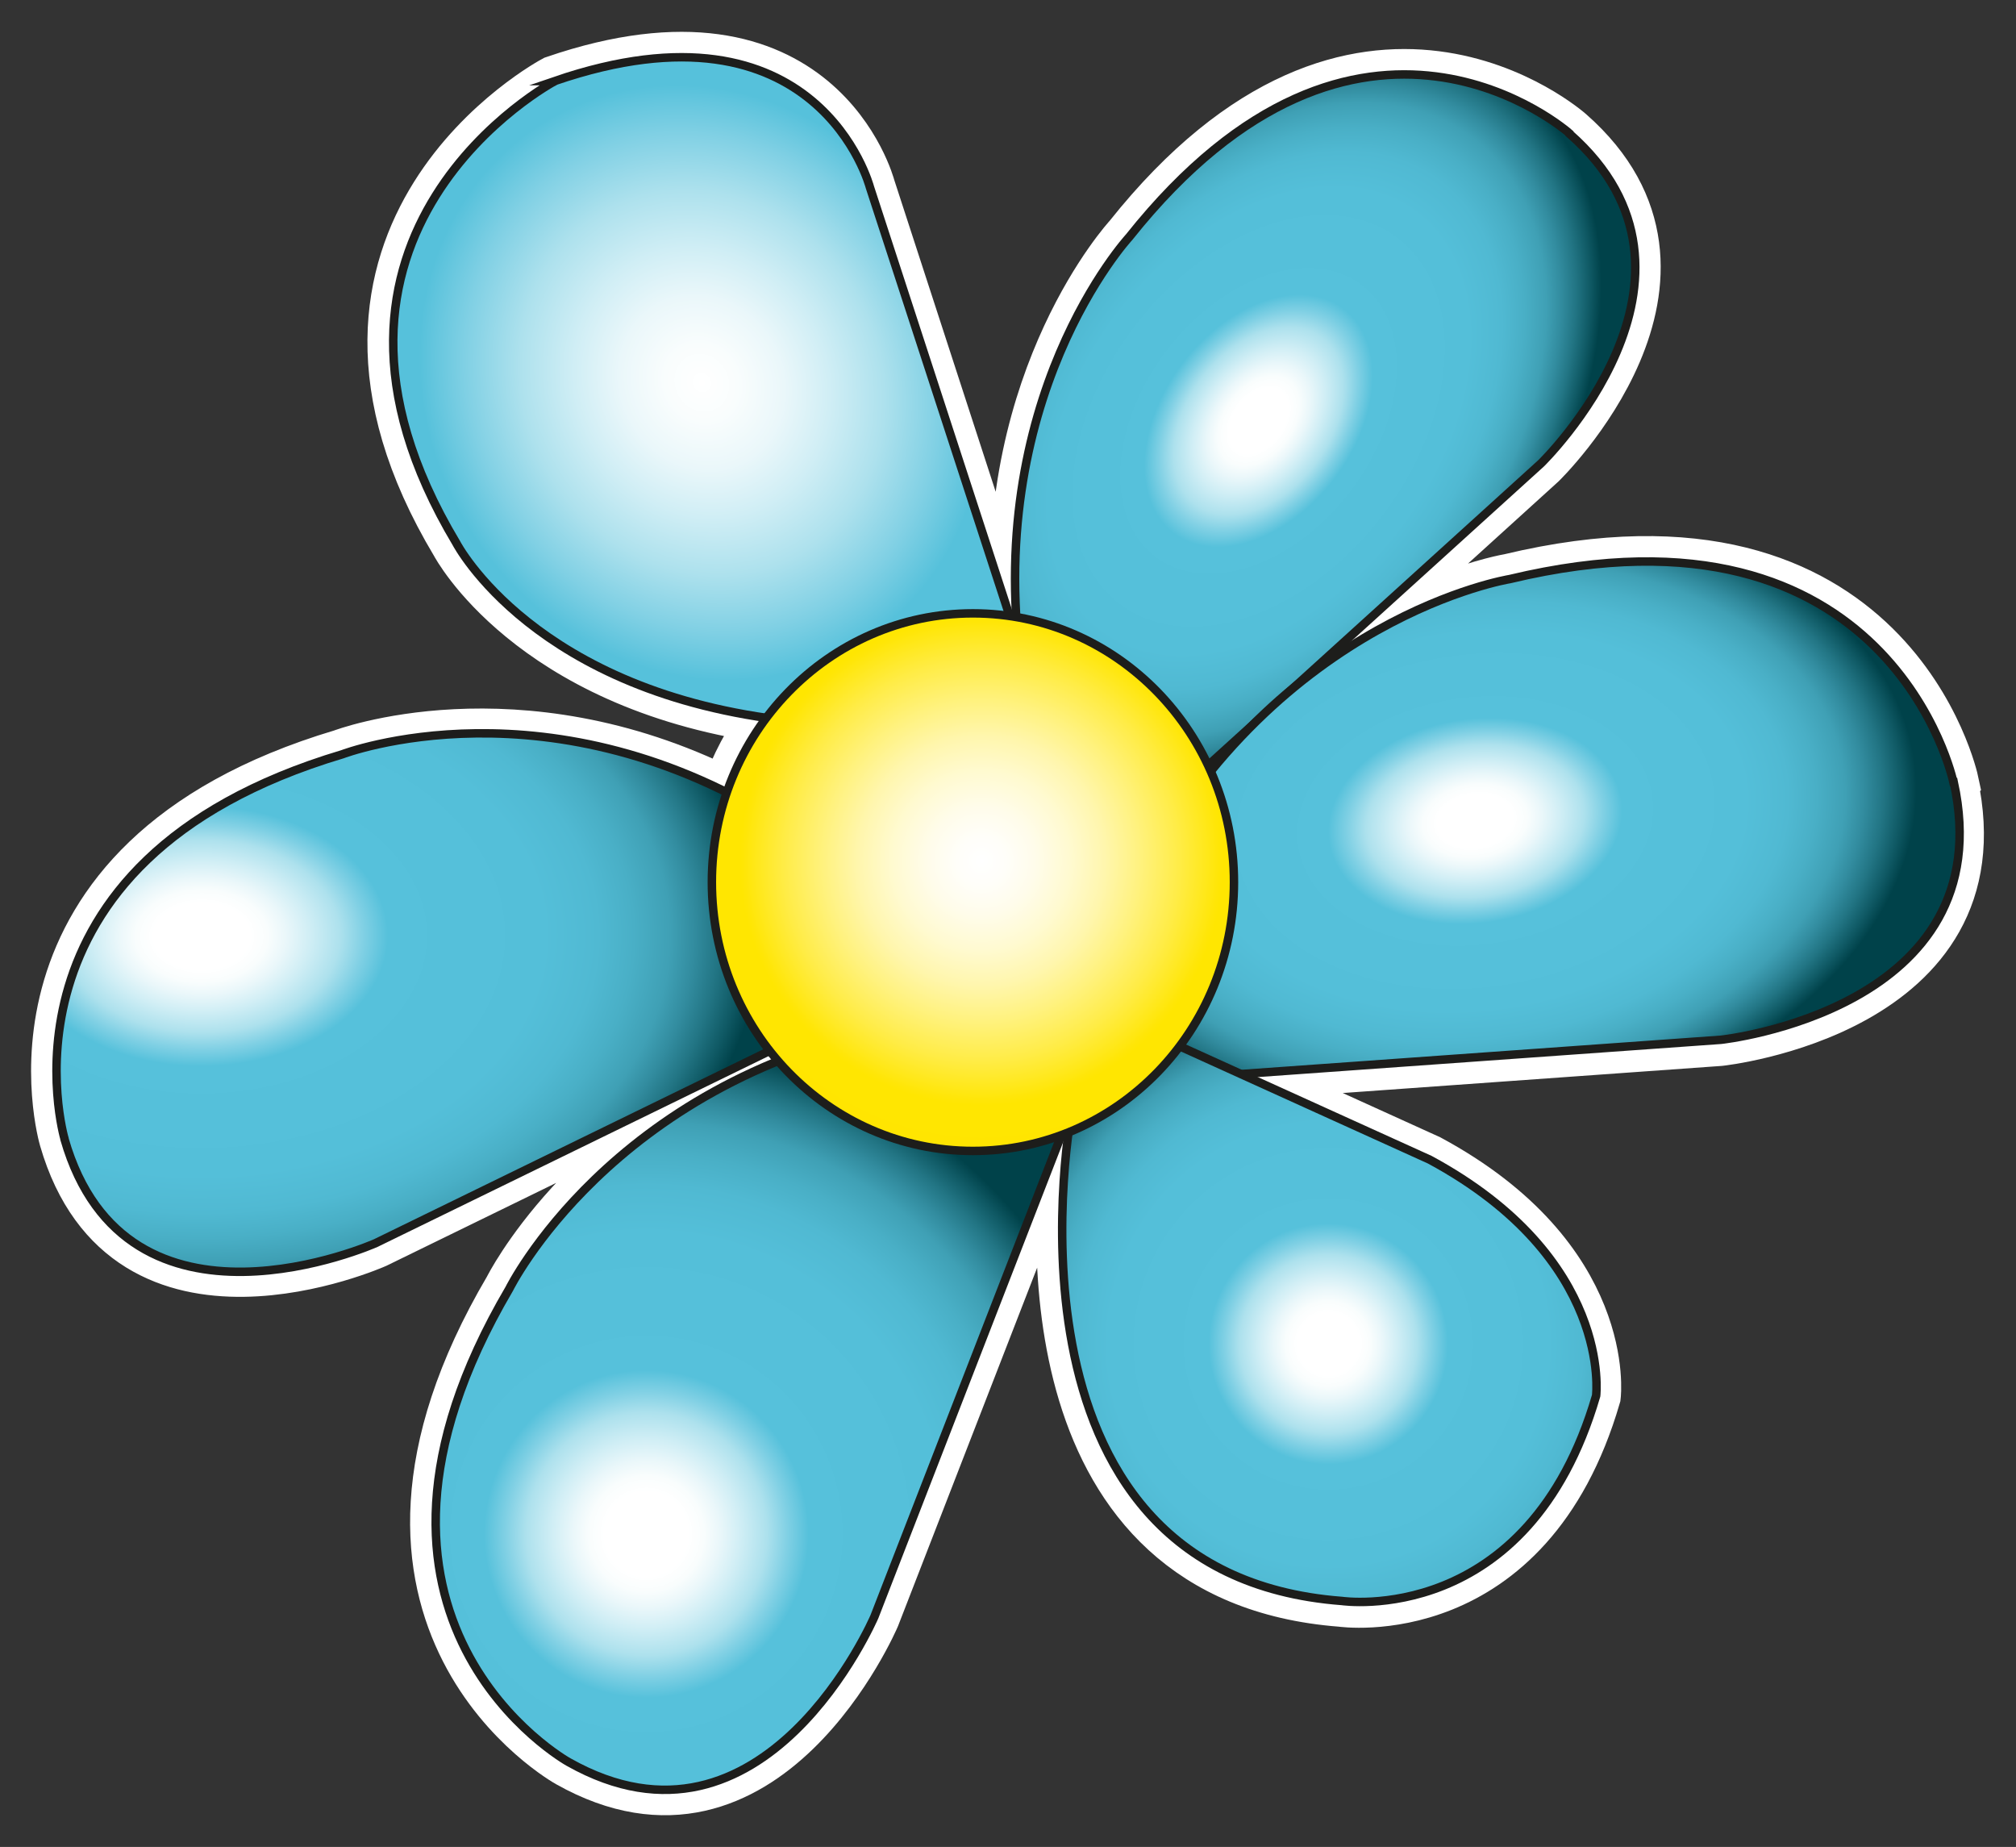
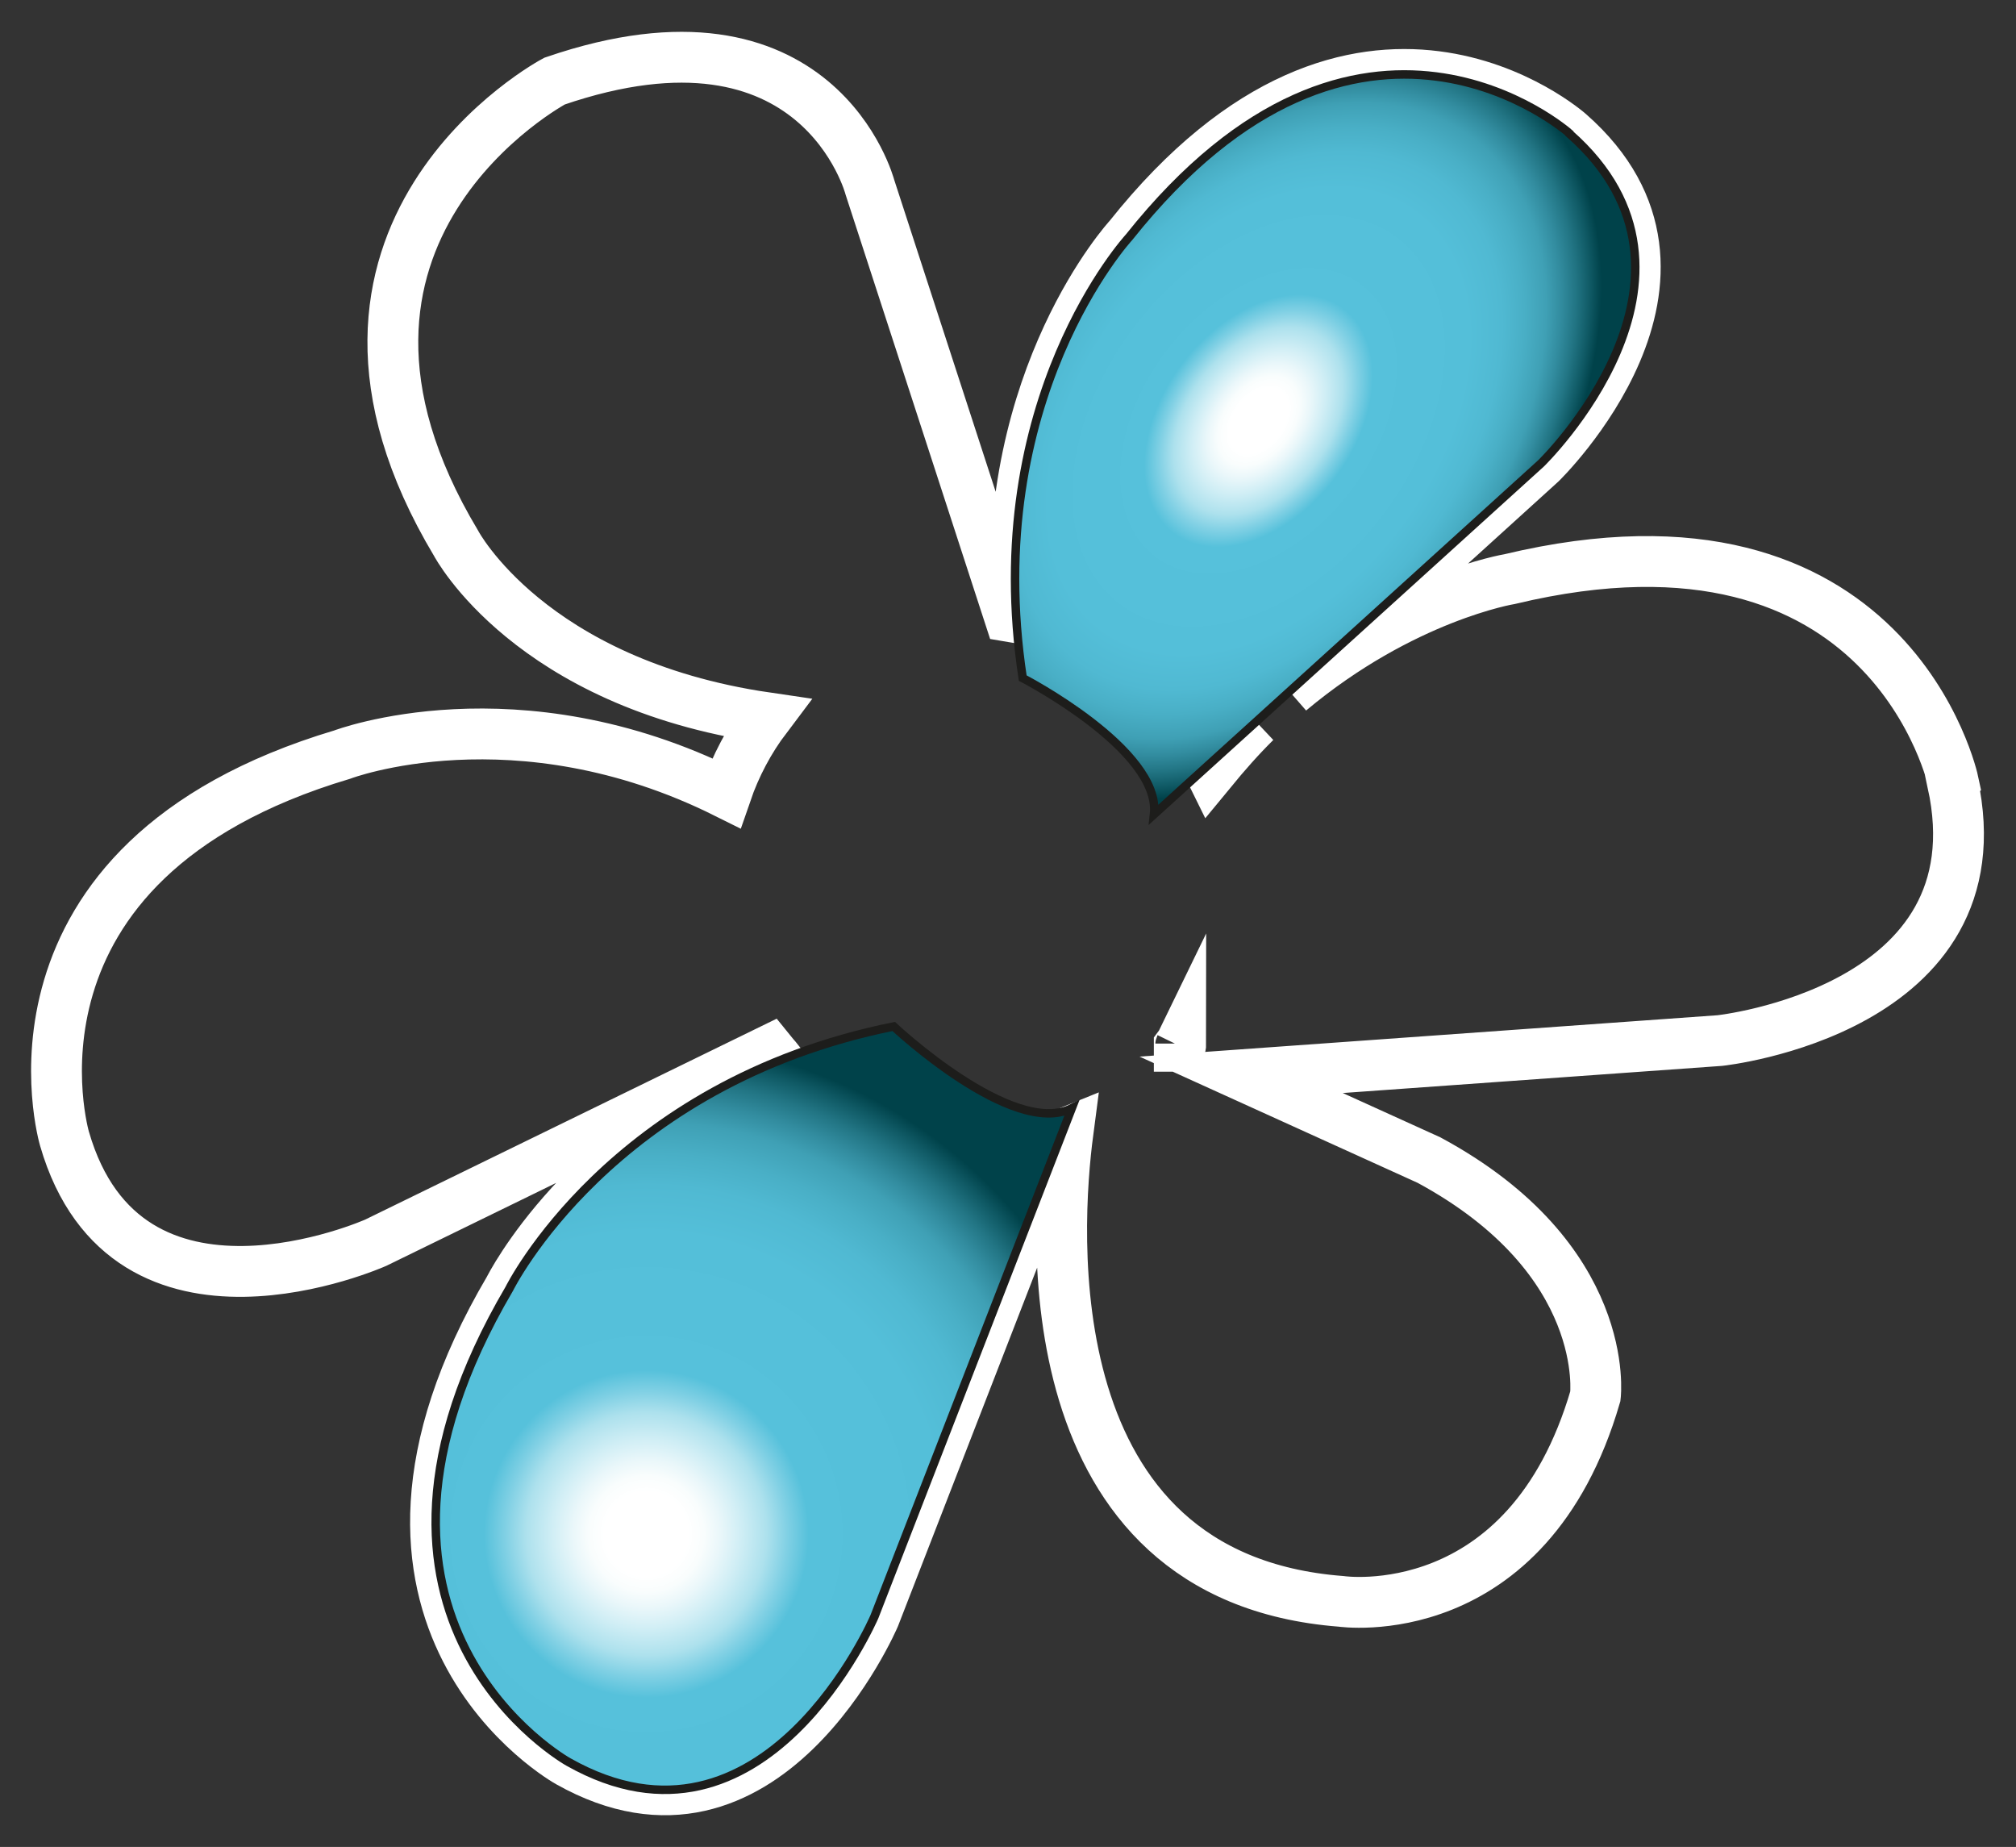
<svg xmlns="http://www.w3.org/2000/svg" width="119" height="109" viewBox="0 0 119 109" fill="none">
  <rect x="0" y="0" width="119" height="109" fill="#333333" stroke="none" />
  <path d="M115.303 46.153C115.303 46.153 111.629 28.784 89.116 34.176C89.116 34.176 82.792 35.21 76.134 40.782L90.964 27.323C90.964 27.323 102.277 16.336 92.635 7.865C92.635 7.865 80.276 -3.123 66.648 13.999C66.648 13.999 59.121 22.155 59.99 36.446C59.856 36.423 59.722 36.401 59.589 36.379L51.35 11.055C51.35 11.055 48.321 -0.562 32.734 4.786C32.734 4.786 15.921 13.707 26.922 32.064C26.922 32.064 31.264 40.311 45.226 42.355C44.224 43.681 43.422 45.187 42.866 46.804C30.462 40.625 20.197 44.535 20.197 44.535C-1.025 50.871 3.808 67.207 3.808 67.207C7.482 79.902 22.179 73.341 22.179 73.341L45.426 61.994C45.605 62.218 45.783 62.398 45.961 62.623C34.404 67.319 30.061 76.06 30.061 76.06C18.527 95.653 33.558 103.989 33.558 103.989C45.159 110.528 51.617 95.406 51.617 95.406L62.662 66.96C62.795 66.915 62.929 66.87 63.04 66.825C62.306 72.42 60.836 93.092 79.162 94.507C79.162 94.507 90.163 96.125 94.171 82.396C94.171 82.396 95.173 74.307 84.351 68.465L73.261 63.432L101.519 61.41C101.519 61.41 118.198 59.635 115.259 46.198L115.303 46.153ZM71.458 45.546C71.391 45.411 71.346 45.299 71.279 45.164L74.108 42.602C73.217 43.479 72.326 44.49 71.458 45.546ZM69.609 61.724C69.609 61.724 69.676 61.634 69.698 61.589C69.698 61.634 69.698 61.702 69.676 61.747H69.609V61.724Z" stroke="white" stroke-width="3" stroke-miterlimit="10" />
  <path d="M92.635 7.865C92.635 7.865 80.276 -3.123 66.648 13.999C66.648 13.999 57.852 23.526 60.369 40.019C60.369 40.019 68.541 44.243 68.118 48.063L90.965 27.346C90.965 27.346 102.277 16.358 92.635 7.887V7.865Z" fill="url(#paint0_radial_544_3728)" stroke="#1D1D1B" stroke-width="0.5" stroke-miterlimit="10" />
-   <path d="M3.808 67.207C3.808 67.207 -1.024 50.849 20.219 44.512C20.219 44.512 32.534 39.794 46.473 48.804C46.473 48.804 46.896 58.398 50.548 59.522L22.179 73.363C22.179 73.363 7.46 79.924 3.808 67.229V67.207Z" fill="url(#paint1_radial_544_3728)" stroke="#1D1D1B" stroke-width="0.5" stroke-miterlimit="10" />
  <path d="M33.558 103.989C33.558 103.989 18.549 95.653 30.062 76.06C30.062 76.06 36.029 63.949 52.753 60.578C52.753 60.578 59.767 67.162 63.263 65.409L51.617 95.406C51.617 95.406 45.137 110.528 33.558 103.989Z" fill="url(#paint2_radial_544_3728)" stroke="#1D1D1B" stroke-width="0.5" stroke-miterlimit="10" />
-   <path d="M32.756 4.786C32.756 4.786 15.944 13.707 26.944 32.064C26.944 32.064 31.554 40.94 46.763 42.558C46.763 42.558 56.783 36.154 59.99 37.569L51.35 11.055C51.35 11.055 48.322 -0.562 32.734 4.786H32.756Z" fill="url(#paint3_radial_544_3728)" stroke="#1D1D1B" stroke-width="0.5" stroke-miterlimit="10" />
-   <path d="M115.303 46.152C115.303 46.152 111.629 28.783 89.116 34.176C89.116 34.176 75.533 36.356 67.272 51.86C67.272 51.86 71.614 60.803 68.853 63.701L101.586 61.364C101.586 61.364 118.265 59.589 115.326 46.152H115.303Z" fill="url(#paint4_radial_544_3728)" stroke="#1D1D1B" stroke-width="0.5" stroke-miterlimit="10" />
-   <path d="M63.286 65.409C63.286 65.409 57.986 92.867 79.207 94.484C79.207 94.484 90.208 96.102 94.216 82.373C94.216 82.373 95.218 74.284 84.396 68.442L68.786 61.364L63.286 65.431V65.409Z" fill="url(#paint5_radial_544_3728)" stroke="#1D1D1B" stroke-width="0.5" stroke-miterlimit="10" />
-   <path d="M57.429 67.925C65.939 67.925 72.838 60.823 72.838 52.062C72.838 43.301 65.939 36.198 57.429 36.198C48.919 36.198 42.02 43.301 42.02 52.062C42.02 60.823 48.919 67.925 57.429 67.925Z" fill="url(#paint6_radial_544_3728)" stroke="#1D1D1B" stroke-width="0.5" stroke-miterlimit="10" />
  <defs>
    <radialGradient id="paint0_radial_544_3728" cx="0" cy="0" r="1" gradientUnits="userSpaceOnUse" gradientTransform="translate(74.275 24.842) rotate(127.54) scale(26.895 18.247)">
      <stop offset="0.08" stop-color="white" />
      <stop offset="0.11" stop-color="#F9FDFD" />
      <stop offset="0.14" stop-color="#EAF7FA" />
      <stop offset="0.18" stop-color="#D0EEF5" />
      <stop offset="0.23" stop-color="#ADE1ED" />
      <stop offset="0.27" stop-color="#80D0E4" />
      <stop offset="0.31" stop-color="#56C1DB" />
      <stop offset="0.57" stop-color="#54BFD9" />
      <stop offset="0.66" stop-color="#50B9D2" />
      <stop offset="0.72" stop-color="#49AFC6" />
      <stop offset="0.78" stop-color="#3FA0B5" />
      <stop offset="0.82" stop-color="#328C9F" />
      <stop offset="0.86" stop-color="#227584" />
      <stop offset="0.9" stop-color="#0F5964" />
      <stop offset="0.93" stop-color="#00424A" />
    </radialGradient>
    <radialGradient id="paint1_radial_544_3728" cx="0" cy="0" r="1" gradientUnits="userSpaceOnUse" gradientTransform="translate(11.905 55.234) rotate(-0.363) scale(35.517 24.729)">
      <stop offset="0.08" stop-color="white" />
      <stop offset="0.11" stop-color="#F9FDFD" />
      <stop offset="0.14" stop-color="#EAF7FA" />
      <stop offset="0.18" stop-color="#D0EEF5" />
      <stop offset="0.23" stop-color="#ADE1ED" />
      <stop offset="0.27" stop-color="#80D0E4" />
      <stop offset="0.31" stop-color="#56C1DB" />
      <stop offset="0.57" stop-color="#54BFD9" />
      <stop offset="0.66" stop-color="#50B9D2" />
      <stop offset="0.72" stop-color="#49AFC6" />
      <stop offset="0.78" stop-color="#3FA0B5" />
      <stop offset="0.82" stop-color="#328C9F" />
      <stop offset="0.86" stop-color="#227584" />
      <stop offset="0.9" stop-color="#0F5964" />
      <stop offset="0.93" stop-color="#00424A" />
    </radialGradient>
    <radialGradient id="paint2_radial_544_3728" cx="0" cy="0" r="1" gradientUnits="userSpaceOnUse" gradientTransform="translate(38.145 90.53) scale(30.93 31.21)">
      <stop offset="0.08" stop-color="white" />
      <stop offset="0.11" stop-color="#F9FDFD" />
      <stop offset="0.14" stop-color="#EAF7FA" />
      <stop offset="0.18" stop-color="#D0EEF5" />
      <stop offset="0.23" stop-color="#ADE1ED" />
      <stop offset="0.27" stop-color="#80D0E4" />
      <stop offset="0.31" stop-color="#56C1DB" />
      <stop offset="0.57" stop-color="#54BFD9" />
      <stop offset="0.66" stop-color="#50B9D2" />
      <stop offset="0.72" stop-color="#49AFC6" />
      <stop offset="0.78" stop-color="#3FA0B5" />
      <stop offset="0.82" stop-color="#328C9F" />
      <stop offset="0.86" stop-color="#227584" />
      <stop offset="0.9" stop-color="#0F5964" />
      <stop offset="0.93" stop-color="#00424A" />
    </radialGradient>
    <radialGradient id="paint3_radial_544_3728" cx="0" cy="0" r="1" gradientUnits="userSpaceOnUse" gradientTransform="translate(41.43 22.589) rotate(60.8) scale(57.613 52.63)">
      <stop stop-color="white" />
      <stop offset="0.04" stop-color="#F9FDFD" />
      <stop offset="0.09" stop-color="#EAF7FA" />
      <stop offset="0.14" stop-color="#D0EEF5" />
      <stop offset="0.2" stop-color="#ADE1ED" />
      <stop offset="0.26" stop-color="#80D0E4" />
      <stop offset="0.31" stop-color="#56C1DB" />
      <stop offset="0.57" stop-color="#54BFD9" />
      <stop offset="0.66" stop-color="#50B9D2" />
      <stop offset="0.72" stop-color="#49AFC6" />
      <stop offset="0.78" stop-color="#3FA0B5" />
      <stop offset="0.82" stop-color="#328C9F" />
      <stop offset="0.86" stop-color="#227584" />
      <stop offset="0.9" stop-color="#0F5964" />
      <stop offset="0.93" stop-color="#00424A" />
    </radialGradient>
    <radialGradient id="paint4_radial_544_3728" cx="0" cy="0" r="1" gradientUnits="userSpaceOnUse" gradientTransform="translate(87.058 48.442) rotate(172.635) scale(28.239 19.434)">
      <stop offset="0.08" stop-color="white" />
      <stop offset="0.11" stop-color="#F9FDFD" />
      <stop offset="0.14" stop-color="#EAF7FA" />
      <stop offset="0.18" stop-color="#D0EEF5" />
      <stop offset="0.23" stop-color="#ADE1ED" />
      <stop offset="0.27" stop-color="#80D0E4" />
      <stop offset="0.31" stop-color="#56C1DB" />
      <stop offset="0.57" stop-color="#54BFD9" />
      <stop offset="0.66" stop-color="#50B9D2" />
      <stop offset="0.72" stop-color="#49AFC6" />
      <stop offset="0.78" stop-color="#3FA0B5" />
      <stop offset="0.82" stop-color="#328C9F" />
      <stop offset="0.86" stop-color="#227584" />
      <stop offset="0.9" stop-color="#0F5964" />
      <stop offset="0.93" stop-color="#00424A" />
    </radialGradient>
    <radialGradient id="paint5_radial_544_3728" cx="0" cy="0" r="1" gradientUnits="userSpaceOnUse" gradientTransform="translate(78.406 79.317) scale(22.802 23.009)">
      <stop offset="0.08" stop-color="white" />
      <stop offset="0.11" stop-color="#F9FDFD" />
      <stop offset="0.14" stop-color="#EAF7FA" />
      <stop offset="0.18" stop-color="#D0EEF5" />
      <stop offset="0.23" stop-color="#ADE1ED" />
      <stop offset="0.27" stop-color="#80D0E4" />
      <stop offset="0.31" stop-color="#56C1DB" />
      <stop offset="0.57" stop-color="#54BFD9" />
      <stop offset="0.66" stop-color="#50B9D2" />
      <stop offset="0.72" stop-color="#49AFC6" />
      <stop offset="0.78" stop-color="#3FA0B5" />
      <stop offset="0.82" stop-color="#328C9F" />
      <stop offset="0.86" stop-color="#227584" />
      <stop offset="0.9" stop-color="#0F5964" />
      <stop offset="0.93" stop-color="#00424A" />
    </radialGradient>
    <radialGradient id="paint6_radial_544_3728" cx="0" cy="0" r="1" gradientUnits="userSpaceOnUse" gradientTransform="translate(57.941 50.803) scale(29.26 29.525)">
      <stop stop-color="white" />
      <stop offset="0.05" stop-color="#FFFEF9" />
      <stop offset="0.11" stop-color="#FFFCEA" />
      <stop offset="0.18" stop-color="#FFFAD0" />
      <stop offset="0.25" stop-color="#FFF6AD" />
      <stop offset="0.32" stop-color="#FFF27F" />
      <stop offset="0.4" stop-color="#FFEC47" />
      <stop offset="0.48" stop-color="#FFE607" />
      <stop offset="0.49" stop-color="#FFE601" />
      <stop offset="0.75" stop-color="#FEE402" />
      <stop offset="0.85" stop-color="#FEDD09" />
      <stop offset="0.91" stop-color="#FCD114" />
      <stop offset="0.97" stop-color="#FAC024" />
      <stop offset="1" stop-color="#F9B233" />
    </radialGradient>
  </defs>
</svg>